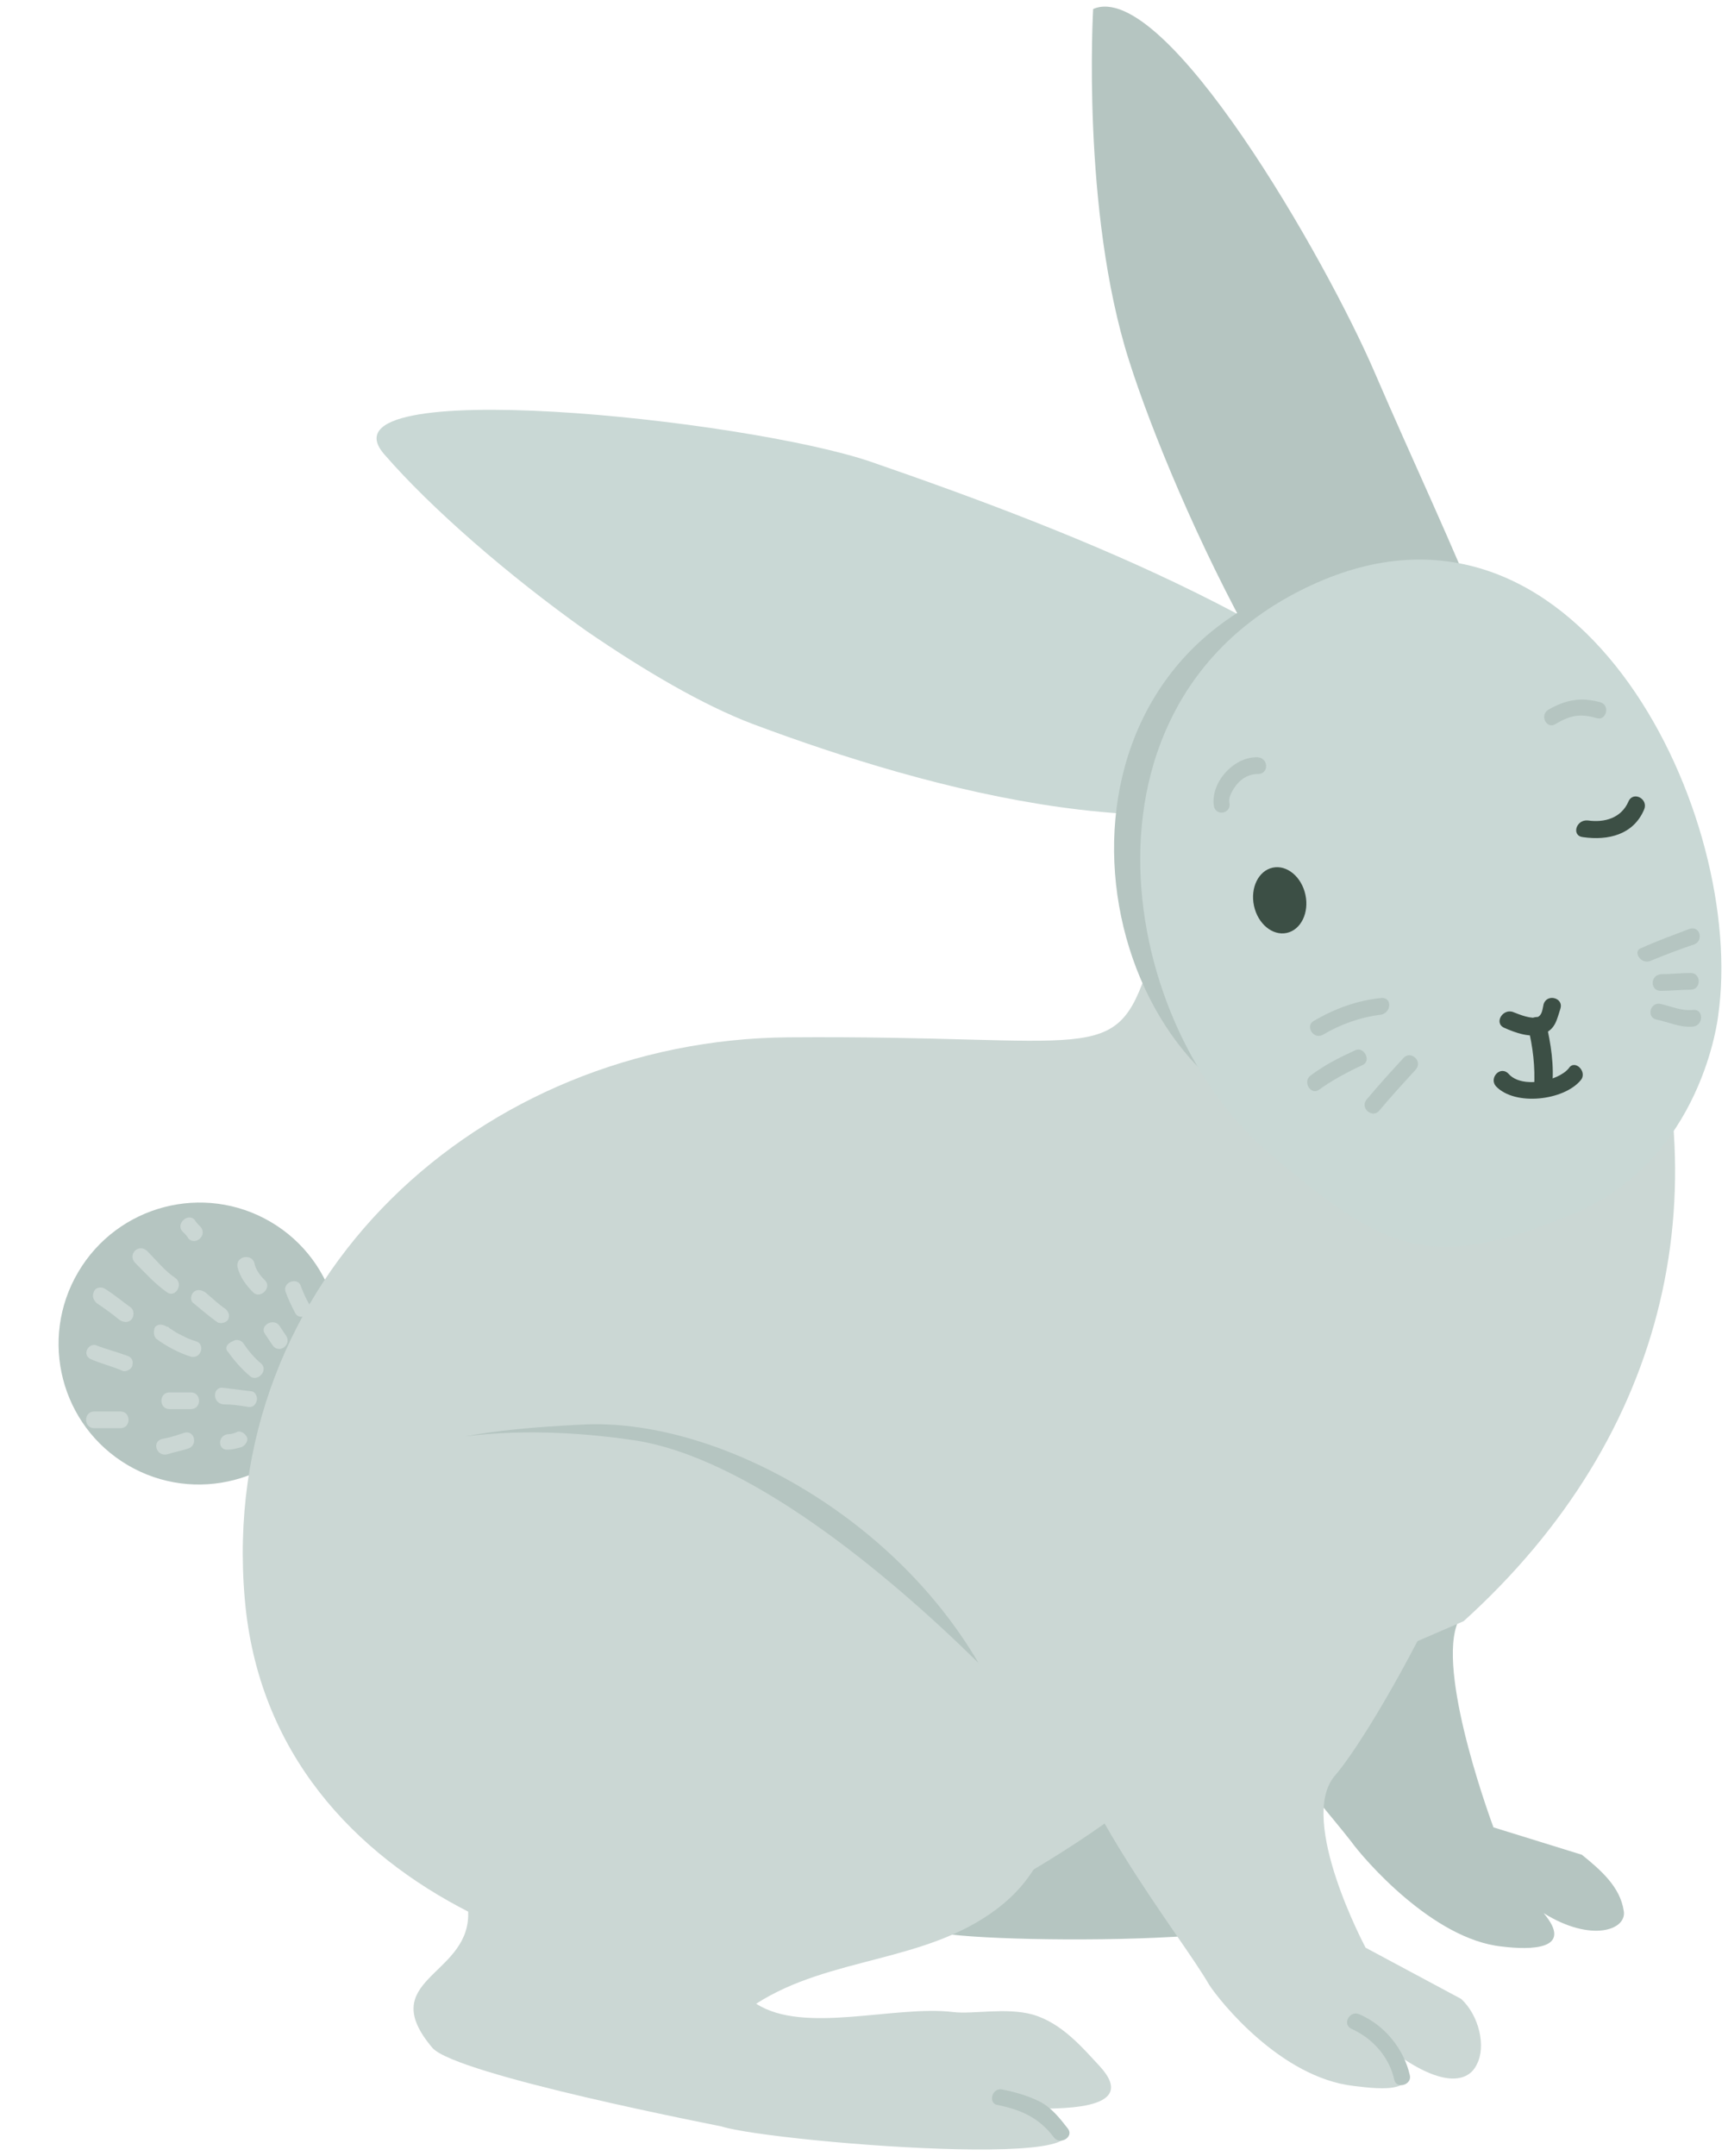
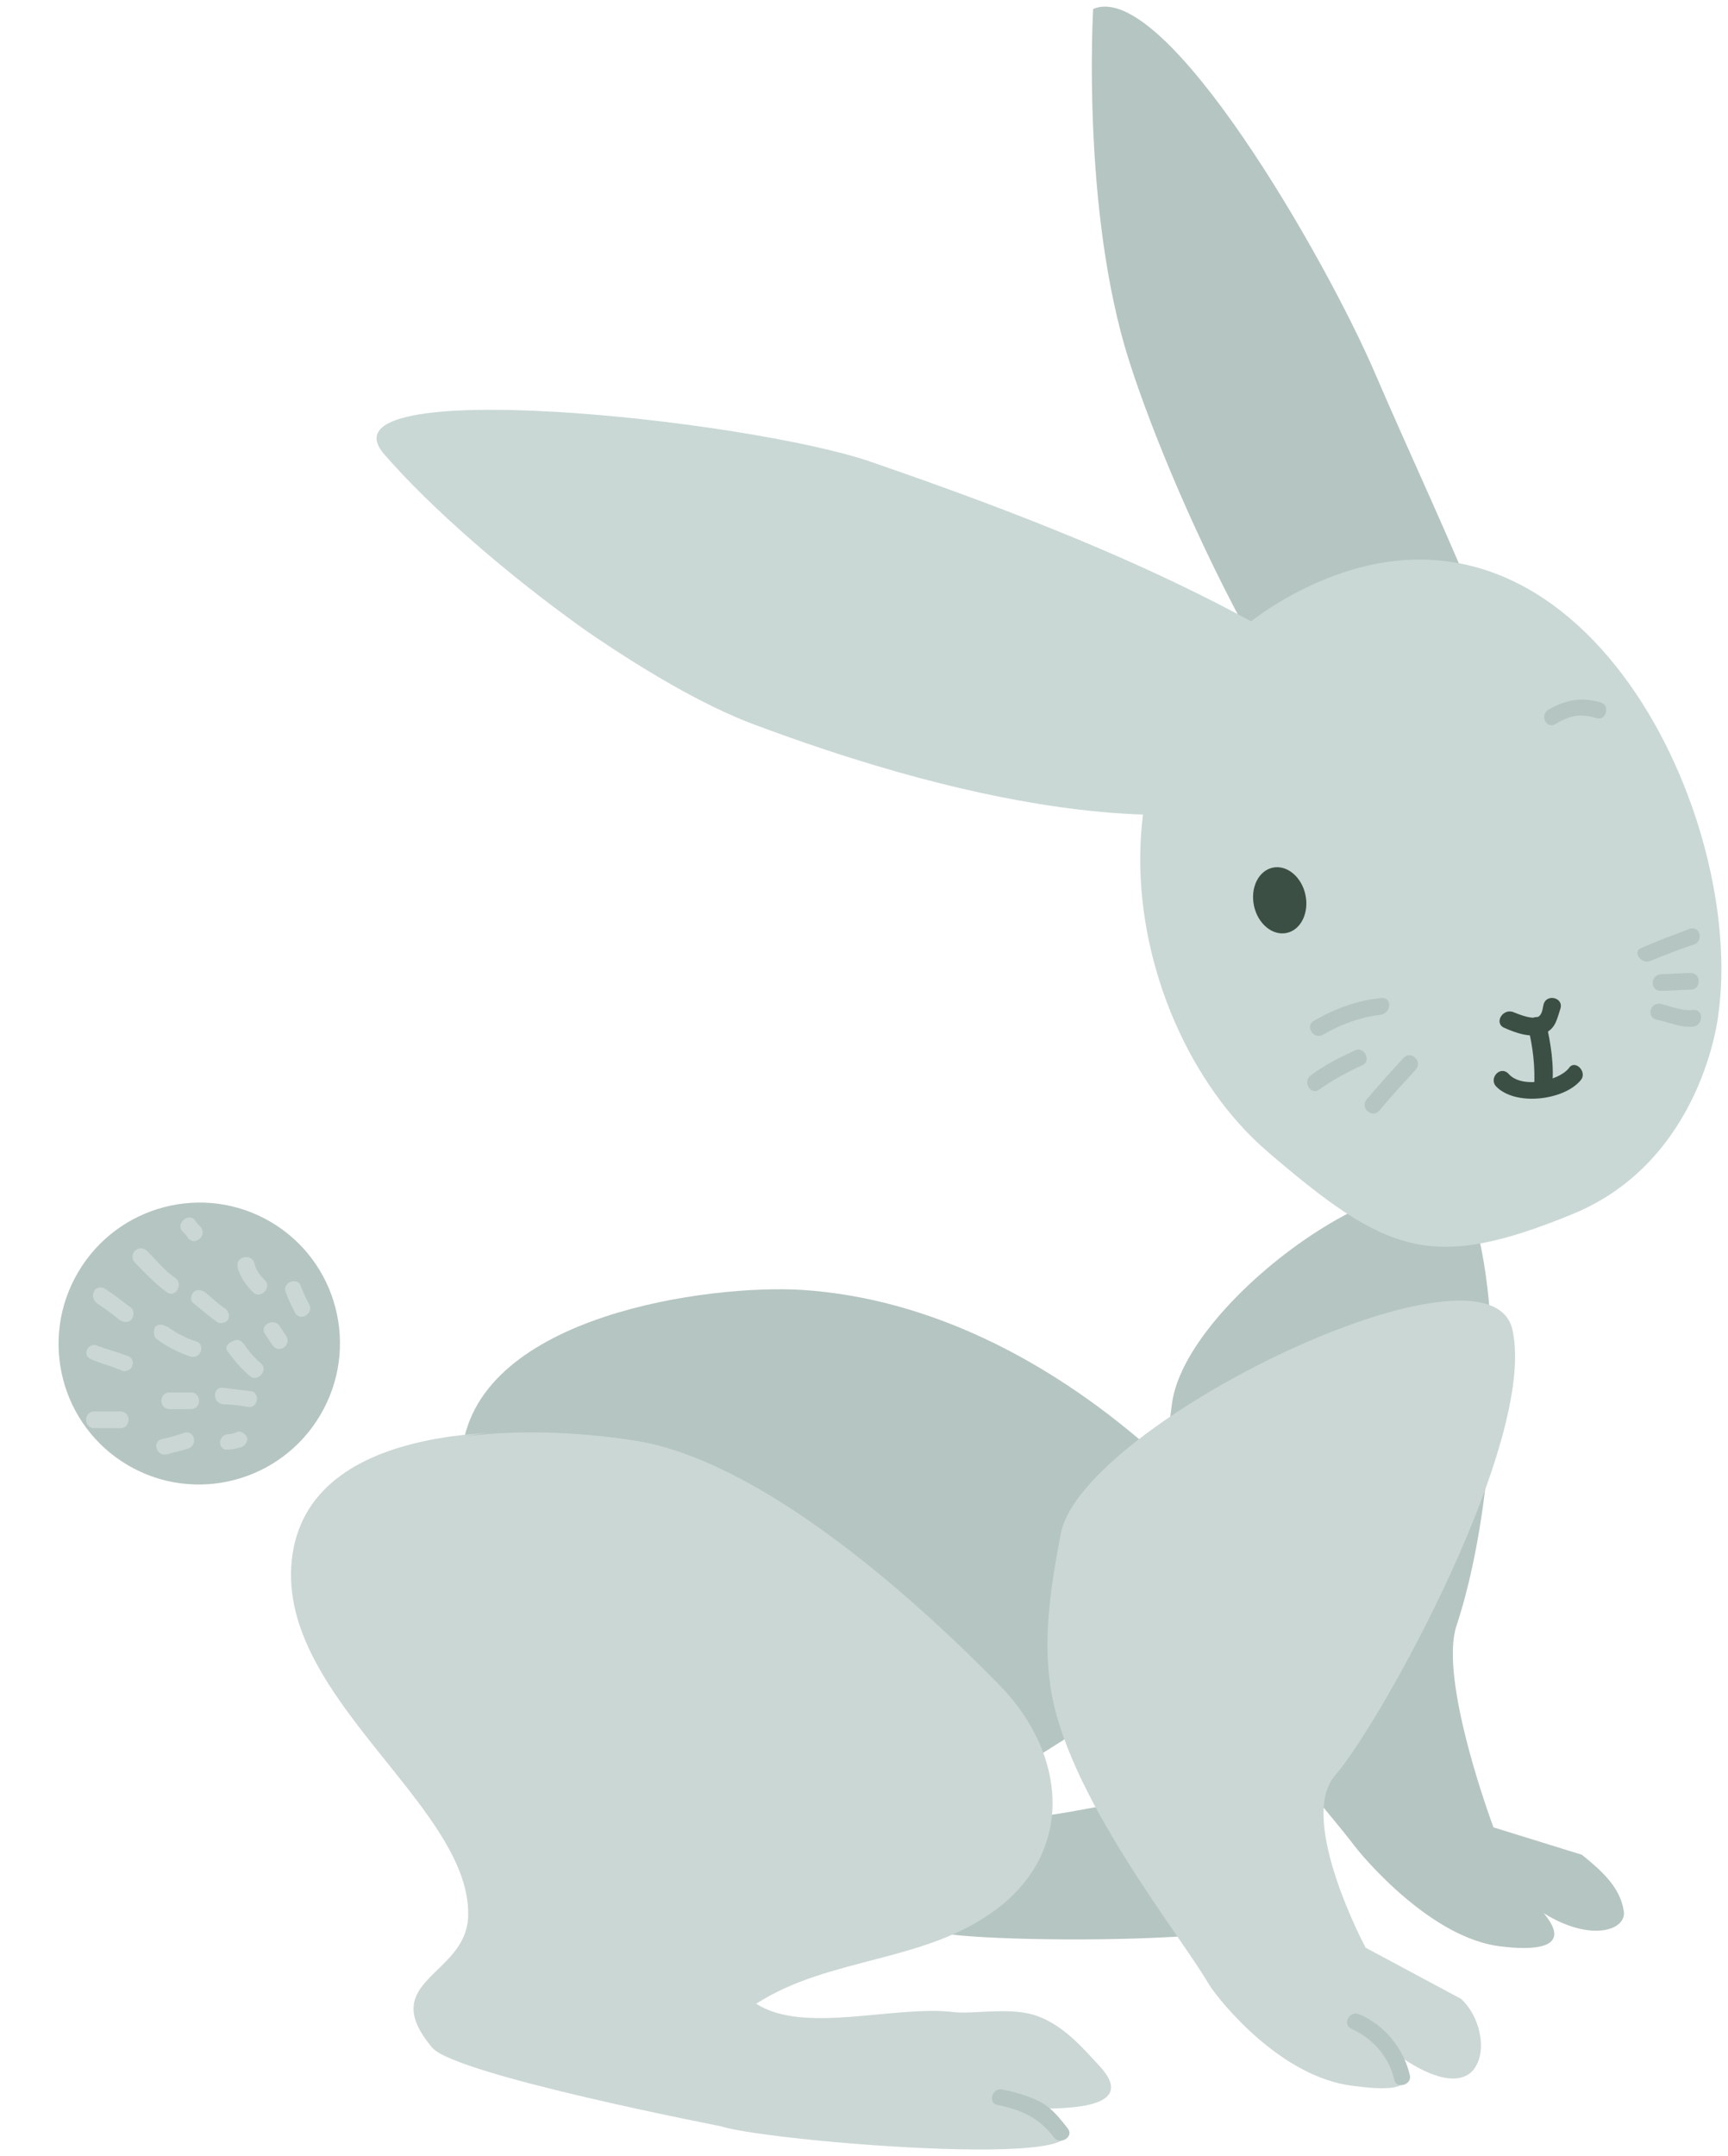
<svg xmlns="http://www.w3.org/2000/svg" width="130.645" height="162.949" viewBox="17.198 2.681 130.645 162.949" version="1.1" xml:space="preserve">
  <defs />
  <g>
    <title>rabbit-e</title>
    <desc>Created with Sketch.</desc>
    <g id="forest" stroke="none" fill-rule="evenodd">
      <g id="rabbit-e" fill-rule="nonzero">
        <g id="Rabbit5">
          <g id="tail">
            <ellipse id="Oval" fill="#B5C5C1" transform="matrix(0.507,-0.862,0.862,0.507,11.793,109.888)" cx="15.263" cy="14.77" rx="10.661" ry="10.627" stroke-width="1" />
            <path d="M 30.01 109.175 C 30.552 109.175 31.094 109.175 31.636 109.175 C 32.449 109.175 32.449 107.914 31.636 107.914 C 31.094 107.914 30.552 107.914 30.01 107.914 C 29.197 107.914 29.197 109.175 30.01 109.175 Z " id="Shape" fill="#CBD7D4" stroke-width="1" />
            <path d="M 29.829 112.597 C 30.371 112.417 30.913 112.327 31.455 112.147 C 32.178 111.877 31.907 110.706 31.094 110.976 C 30.552 111.156 30.01 111.337 29.468 111.427 C 28.654 111.607 29.016 112.777 29.829 112.597 Z " id="Shape" fill="#CBD7D4" stroke-width="1" />
            <path d="M 29.016 103.862 C 29.739 104.402 30.732 104.942 31.636 105.213 C 32.449 105.393 32.72 104.222 31.997 104.042 C 31.636 103.952 31.274 103.772 30.913 103.592 C 30.732 103.502 30.552 103.412 30.281 103.231 C 30.19 103.141 30.1 103.141 30.01 103.051 C 30.01 103.051 29.829 102.871 29.829 102.961 C 29.558 102.781 29.197 102.691 28.925 102.961 C 28.835 103.141 28.745 103.592 29.016 103.862 Z " id="Shape" fill="#CBD7D4" stroke-width="1" />
            <path d="M 31.817 101.16 C 32.359 101.611 32.991 102.151 33.623 102.601 C 33.895 102.781 34.346 102.601 34.437 102.421 C 34.617 102.061 34.437 101.791 34.256 101.611 C 33.714 101.25 33.262 100.8 32.72 100.35 C 32.449 100.17 32.088 100.08 31.817 100.35 C 31.636 100.53 31.546 100.98 31.817 101.16 Z " id="Shape" fill="#CBD7D4" stroke-width="1" />
            <path d="M 35.159 98.459 C 35.34 99.179 35.792 99.809 36.334 100.35 C 36.876 100.89 37.779 99.99 37.237 99.449 C 36.876 99.089 36.514 98.639 36.424 98.098 C 36.153 97.378 34.979 97.648 35.159 98.459 Z " id="Shape" fill="#CBD7D4" stroke-width="1" />
            <path d="M 38.773 100.26 C 38.954 100.8 39.225 101.34 39.496 101.881 C 39.857 102.601 40.941 101.971 40.58 101.25 C 40.309 100.8 40.128 100.35 39.948 99.899 C 39.767 99.179 38.592 99.539 38.773 100.26 Z " id="Shape" fill="#CBD7D4" stroke-width="1" />
            <path d="M 24.047 105.393 C 24.86 105.753 25.673 105.933 26.486 106.293 C 26.757 106.383 27.209 106.113 27.209 105.843 C 27.299 105.483 27.119 105.213 26.757 105.123 C 26.035 104.853 25.312 104.672 24.589 104.402 C 23.957 104.042 23.324 105.033 24.047 105.393 Z " id="Shape" fill="#CBD7D4" stroke-width="1" />
            <path d="M 24.499 101.16 C 25.041 101.52 25.673 101.971 26.215 102.421 C 26.486 102.601 26.848 102.691 27.119 102.421 C 27.299 102.241 27.39 101.791 27.119 101.52 C 26.486 101.07 25.854 100.53 25.131 100.08 C 24.86 99.899 24.408 99.99 24.318 100.26 C 24.137 100.62 24.228 100.89 24.499 101.16 Z " id="Shape" fill="#CBD7D4" stroke-width="1" />
            <path d="M 27.39 98.098 C 28.203 98.909 28.925 99.719 29.829 100.35 C 30.461 100.8 31.094 99.719 30.461 99.269 C 29.648 98.729 29.016 97.918 28.293 97.198 C 27.661 96.657 26.848 97.468 27.39 98.098 Z " id="Shape" fill="#CBD7D4" stroke-width="1" />
            <path d="M 31.003 95.757 C 31.184 95.937 31.365 96.117 31.455 96.297 C 31.997 96.838 32.901 96.027 32.359 95.397 C 32.178 95.217 31.997 95.037 31.907 94.856 C 31.365 94.316 30.461 95.217 31.003 95.757 Z " id="Shape" fill="#CBD7D4" stroke-width="1" />
            <path d="M 24.318 110.616 C 24.95 110.616 25.673 110.616 26.305 110.616 C 27.119 110.616 27.119 109.355 26.305 109.355 C 25.673 109.355 24.95 109.355 24.318 109.355 C 23.505 109.355 23.505 110.616 24.318 110.616 Z " id="Shape" fill="#CBD7D4" stroke-width="1" />
            <path d="M 34.075 108.815 C 34.708 108.815 35.34 108.905 35.882 108.995 C 36.243 109.085 36.514 108.905 36.605 108.545 C 36.695 108.275 36.514 107.824 36.153 107.824 C 35.43 107.734 34.708 107.644 33.985 107.554 C 33.262 107.554 33.262 108.725 34.075 108.815 Z " id="Shape" fill="#CBD7D4" stroke-width="1" />
            <path d="M 34.437 112.237 C 34.798 112.237 35.069 112.147 35.43 112.057 C 35.701 111.967 35.972 111.607 35.882 111.337 C 35.792 111.066 35.43 110.796 35.159 110.886 C 34.979 110.976 34.708 111.066 34.527 111.066 C 33.623 111.066 33.623 112.327 34.437 112.237 Z " id="Shape" fill="#CBD7D4" stroke-width="1" />
            <path d="M 34.437 104.853 C 34.888 105.483 35.43 106.113 36.063 106.654 C 36.605 107.194 37.508 106.293 36.966 105.753 C 36.424 105.303 35.972 104.762 35.611 104.222 C 35.43 103.952 35.069 103.862 34.798 104.042 C 34.346 104.222 34.166 104.582 34.437 104.853 Z " id="Shape" fill="#CBD7D4" stroke-width="1" />
            <path d="M 37.237 103.502 C 37.418 103.772 37.599 104.042 37.779 104.312 C 38.231 105.033 39.225 104.402 38.863 103.682 C 38.683 103.412 38.502 103.141 38.321 102.871 C 37.87 102.241 36.785 102.871 37.237 103.502 Z " id="Shape" fill="#CBD7D4" stroke-width="1" />
          </g>
          <g id="paw_front2">
            <path d="M 105.719 120.162 C 104.996 116.38 105.267 112.597 105.809 108.725 C 106.983 100.26 126.408 87.112 128.666 94.856 C 131.015 103.051 130.112 117.1 127.311 125.565 C 125.956 129.708 130.112 140.785 130.112 140.785 L 136.797 142.856 C 138.243 144.026 139.688 145.287 139.959 147.088 C 140.23 148.529 137.52 149.52 133.906 147.268 C 136.255 150.06 132.912 150.06 130.744 149.79 C 125.504 149.25 120.264 143.126 119.361 141.865 C 116.65 138.353 107.345 128.267 105.719 120.162 Z " id="Shape" stroke-width="1" fill="#B5C5C1" />
          </g>
          <g id="paw_back2">
            <path d="M 65.696 144.657 C 60.998 139.884 67.864 139.073 67.593 134.481 C 67.051 125.925 50.789 123.134 52.144 112.237 C 53.409 102.061 70.846 99.719 77.892 100.17 C 87.379 100.8 96.323 105.393 103.821 111.877 C 109.332 116.65 110.417 123.854 104.996 128.717 C 99.937 133.31 95.148 135.291 89.908 139.344 C 93.703 141.415 100.388 138.623 104.815 138.713 C 106.261 138.713 108.7 137.993 110.778 138.443 C 113.127 138.893 114.934 140.695 116.199 141.955 C 119.541 145.107 113.037 145.287 110.778 145.558 C 124.149 149.7 92.077 149.7 88.011 148.709 C 88.011 148.799 67.593 146.638 65.696 144.657 Z " id="Shape" stroke-width="1" fill="#B5C5C1" />
          </g>
-           <path d="M 108.248 133.67 C 103.46 140.424 85.481 150.33 77.712 151.681 C 65.063 153.933 37.689 146.908 35.701 123.494 C 33.623 99.359 53.59 81.258 76.808 81.078 C 100.027 80.898 101.472 83.419 104.002 75.765 C 104.725 73.423 109.152 63.787 109.965 61.536 C 111.32 57.754 123.155 63.787 127.04 63.697 C 136.165 63.517 132.099 52.26 140.321 73.333 C 147.729 92.245 143.392 111.156 127.853 125.205 L 108.248 133.67 Z " id="Shape" fill="#CBD7D4" stroke-width="1" />
          <g id="pwa_front1">
            <path d="M 96.594 129.978 C 96.052 126.196 96.684 122.323 97.407 118.541 C 99.123 110.166 129.931 95.307 131.557 103.231 C 133.364 111.607 121.619 132.86 118.096 136.912 C 115.295 140.244 120.445 149.88 120.445 149.88 L 127.672 153.752 C 129.028 155.013 129.57 157.355 128.847 158.706 C 128.214 160.056 126.317 160.417 122.884 157.985 C 125.052 160.957 121.71 160.597 119.541 160.327 C 114.03 159.696 109.423 153.933 108.61 152.672 C 106.441 148.889 97.678 138.173 96.594 129.978 Z " id="Shape" fill="#CBD7D4" stroke-width="1" />
            <path d="M 123.788 159.516 C 123.336 157.535 121.89 155.734 119.993 154.923 C 119.27 154.563 118.638 155.644 119.361 156.004 C 120.987 156.724 122.252 158.165 122.613 159.876 C 122.794 160.597 123.968 160.237 123.788 159.516 Z " id="Shape" fill="#B5C5C1" stroke-width="1" />
          </g>
          <g id="head_x2B_ears">
            <g id="ears">
              <path d="M 126.679 68.47 C 116.741 64.418 105.899 40.463 102.557 29.927 C 98.943 18.58 99.846 3.36 99.846 3.36 C 105.267 1.019 117.463 22.272 121.168 30.917 C 126.588 43.525 133.906 57.754 135.803 71.622 L 126.679 68.47 Z " id="Shape" fill="#B5C5C1" stroke-width="1" />
              <path d="M 119.903 61.176 C 107.254 67.84 87.559 62.437 74.098 57.393 C 70.303 55.953 65.877 53.341 61.54 50.369 C 55.577 46.136 49.795 41.093 46.272 37.041 C 40.851 30.917 73.556 34.339 83.042 37.581 C 98.943 43.075 117.554 50.369 128.757 62.076 L 119.903 61.176 Z " id="Shape" fill="#C9D8D5" stroke-width="1" />
            </g>
            <g id="head">
-               <path d="M 138.604 90.624 C 131.828 94.946 122.613 90.263 114.753 87.742 C 98.943 82.699 94.697 53.521 115.928 46.587 C 135.352 40.193 147.458 66.129 145.651 79.367 C 143.844 92.605 138.604 90.624 138.604 90.624 Z " id="Shape" fill="#B5C5C1" stroke-width="1" />
              <path d="M 113.037 89.723 C 101.382 79.727 97.588 54.692 117.283 46.497 C 136.888 38.392 149.265 64.508 147.097 79.457 C 147.097 79.457 145.922 90.354 136.165 94.406 C 125.414 98.819 122.071 97.468 113.037 89.723 Z " id="Shape" fill="#C9D8D5" stroke-width="1" />
              <g id="face">
                <g id="Group">
                  <ellipse id="Oval" fill="#3C4F45" transform="matrix(0.978,-0.21,0.21,0.978,109.289,63.247)" cx="2.987" cy="8.284" rx="1.988" ry="2.522" stroke-width="1" />
                  <g id="Shape">
                    <g>
                      <path d="M 130.925 80.358 C 131.738 80.718 132.912 81.168 133.906 80.808 C 134.81 80.448 134.9 79.727 135.171 78.917 C 135.442 78.106 134.177 77.746 133.906 78.556 C 133.816 78.917 133.816 79.367 133.454 79.547 C 133.003 79.727 132.099 79.367 131.648 79.187 C 130.834 78.826 130.112 79.997 130.925 80.358 Z " stroke-width="1" fill="#3C4F45" />
                      <path d="M 132.732 80.358 C 133.093 81.798 133.274 83.329 133.183 84.86 C 133.093 85.761 134.448 85.671 134.539 84.86 C 134.719 83.239 134.448 81.528 134.087 79.997 C 133.816 79.187 132.461 79.547 132.732 80.358 Z " stroke-width="1" fill="#3C4F45" />
                      <path d="M 130.292 84.77 C 131.738 86.301 135.442 85.851 136.707 84.32 C 137.249 83.689 136.255 82.699 135.803 83.419 C 134.99 84.41 132.28 84.95 131.286 83.87 C 130.654 83.149 129.75 84.14 130.292 84.77 Z " stroke-width="1" fill="#3C4F45" />
                    </g>
                    <path d="M 121.619 78.106 C 119.812 78.286 118.096 78.917 116.56 79.817 C 115.837 80.177 116.47 81.258 117.192 80.898 C 118.548 80.087 120.083 79.547 121.619 79.367 C 122.432 79.187 122.432 78.016 121.619 78.106 Z " fill="#B5C5C1" stroke-width="1" />
                    <path d="M 119.632 82.069 C 118.457 82.609 117.373 83.149 116.289 83.96 C 115.657 84.41 116.289 85.491 116.921 85.04 C 117.915 84.32 119.09 83.689 120.264 83.149 C 120.897 82.789 120.264 81.708 119.632 82.069 Z " fill="#B5C5C1" stroke-width="1" />
                    <path d="M 141.947 75.314 C 143.031 74.864 144.206 74.414 145.29 74.054 C 146.012 73.783 145.741 72.613 144.928 72.883 C 143.754 73.333 142.489 73.783 141.315 74.324 C 140.592 74.504 141.224 75.585 141.947 75.314 Z " fill="#B5C5C1" stroke-width="1" />
                    <path d="M 142.76 77.566 C 143.483 77.566 144.296 77.476 145.019 77.476 C 145.832 77.476 145.832 76.215 145.019 76.215 C 144.296 76.215 143.483 76.305 142.76 76.305 C 141.947 76.395 141.947 77.566 142.76 77.566 Z " fill="#B5C5C1" stroke-width="1" />
                    <path d="M 123.336 82.609 C 122.342 83.689 121.439 84.68 120.535 85.761 C 119.993 86.391 120.897 87.202 121.439 86.661 C 122.342 85.581 123.336 84.5 124.239 83.509 C 124.781 82.879 123.878 82.069 123.336 82.609 Z " fill="#B5C5C1" stroke-width="1" />
                    <path d="M 142.399 79.727 C 143.302 79.907 144.206 80.358 145.199 80.267 C 146.012 80.177 146.012 78.917 145.199 79.007 C 144.296 79.097 143.573 78.737 142.76 78.556 C 141.947 78.376 141.676 79.547 142.399 79.727 Z " fill="#B5C5C1" stroke-width="1" />
                  </g>
-                   <path d="M 136.888 65.949 C 138.785 66.219 140.682 65.769 141.495 63.877 C 141.857 63.067 140.682 62.437 140.321 63.247 C 139.779 64.508 138.514 64.868 137.249 64.688 C 136.345 64.598 135.984 65.859 136.888 65.949 Z " id="Shape" fill="#3C4F45" stroke-width="1" />
                </g>
-                 <path d="M 110.145 63.337 C 110.055 62.887 110.417 62.346 110.688 61.986 C 111.139 61.446 111.681 61.176 112.314 61.176 C 113.127 61.176 113.127 60.005 112.314 59.915 C 110.507 59.825 108.7 61.806 108.971 63.607 C 109.152 64.418 110.326 64.147 110.145 63.337 Z " id="Shape" fill="#B5C5C1" stroke-width="1" />
                <path d="M 134.81 57.393 C 135.894 56.763 136.617 56.583 137.881 56.943 C 138.604 57.213 138.965 56.042 138.243 55.772 C 136.707 55.322 135.532 55.592 134.268 56.313 C 133.545 56.763 134.177 57.844 134.81 57.393 Z " id="Shape" fill="#B5C5C1" stroke-width="1" />
              </g>
            </g>
          </g>
          <g id="paw_back1">
            <path d="M 49.886 157.445 C 45.549 152.312 52.505 152.041 52.596 147.449 C 52.777 138.893 37.237 130.428 39.406 119.621 C 41.483 109.535 58.107 110.436 64.973 111.517 C 74.369 112.867 85.843 122.954 92.799 130.068 C 97.859 135.291 98.401 142.496 92.619 146.908 C 87.198 151.051 79.97 150.511 74.369 154.113 C 77.983 156.454 84.849 154.203 89.276 154.743 C 90.721 154.923 93.251 154.383 95.239 154.923 C 97.497 155.554 99.123 157.535 100.388 158.886 C 103.46 162.308 96.955 162.038 94.697 162.038 C 107.706 167.171 75.724 164.649 71.749 163.388 C 71.839 163.388 51.692 159.516 49.886 157.445 Z " id="Shape" fill="#CBD7D4" stroke-width="1" />
            <g id="Group">
              <path d="M 65.063 111.517 C 73.646 112.777 84.126 121.423 91.173 128.357 C 84.488 116.92 71.026 109.805 61.179 110.346 C 57.565 110.526 54.674 110.796 52.325 111.246 C 57.113 110.616 61.992 111.066 65.063 111.517 Z " id="Shape" stroke-width="1" fill="#B5C5C1" />
              <path d="M 92.619 161.767 C 94.425 162.128 95.781 162.758 96.865 164.199 C 97.317 164.829 98.401 164.199 97.949 163.569 C 97.317 162.758 96.684 161.947 95.781 161.497 C 94.877 161.047 93.883 160.777 92.98 160.597 C 92.167 160.417 91.896 161.677 92.619 161.767 Z " id="Shape" stroke-width="1" fill="#B5C5C1" />
            </g>
          </g>
        </g>
      </g>
    </g>
  </g>
</svg>